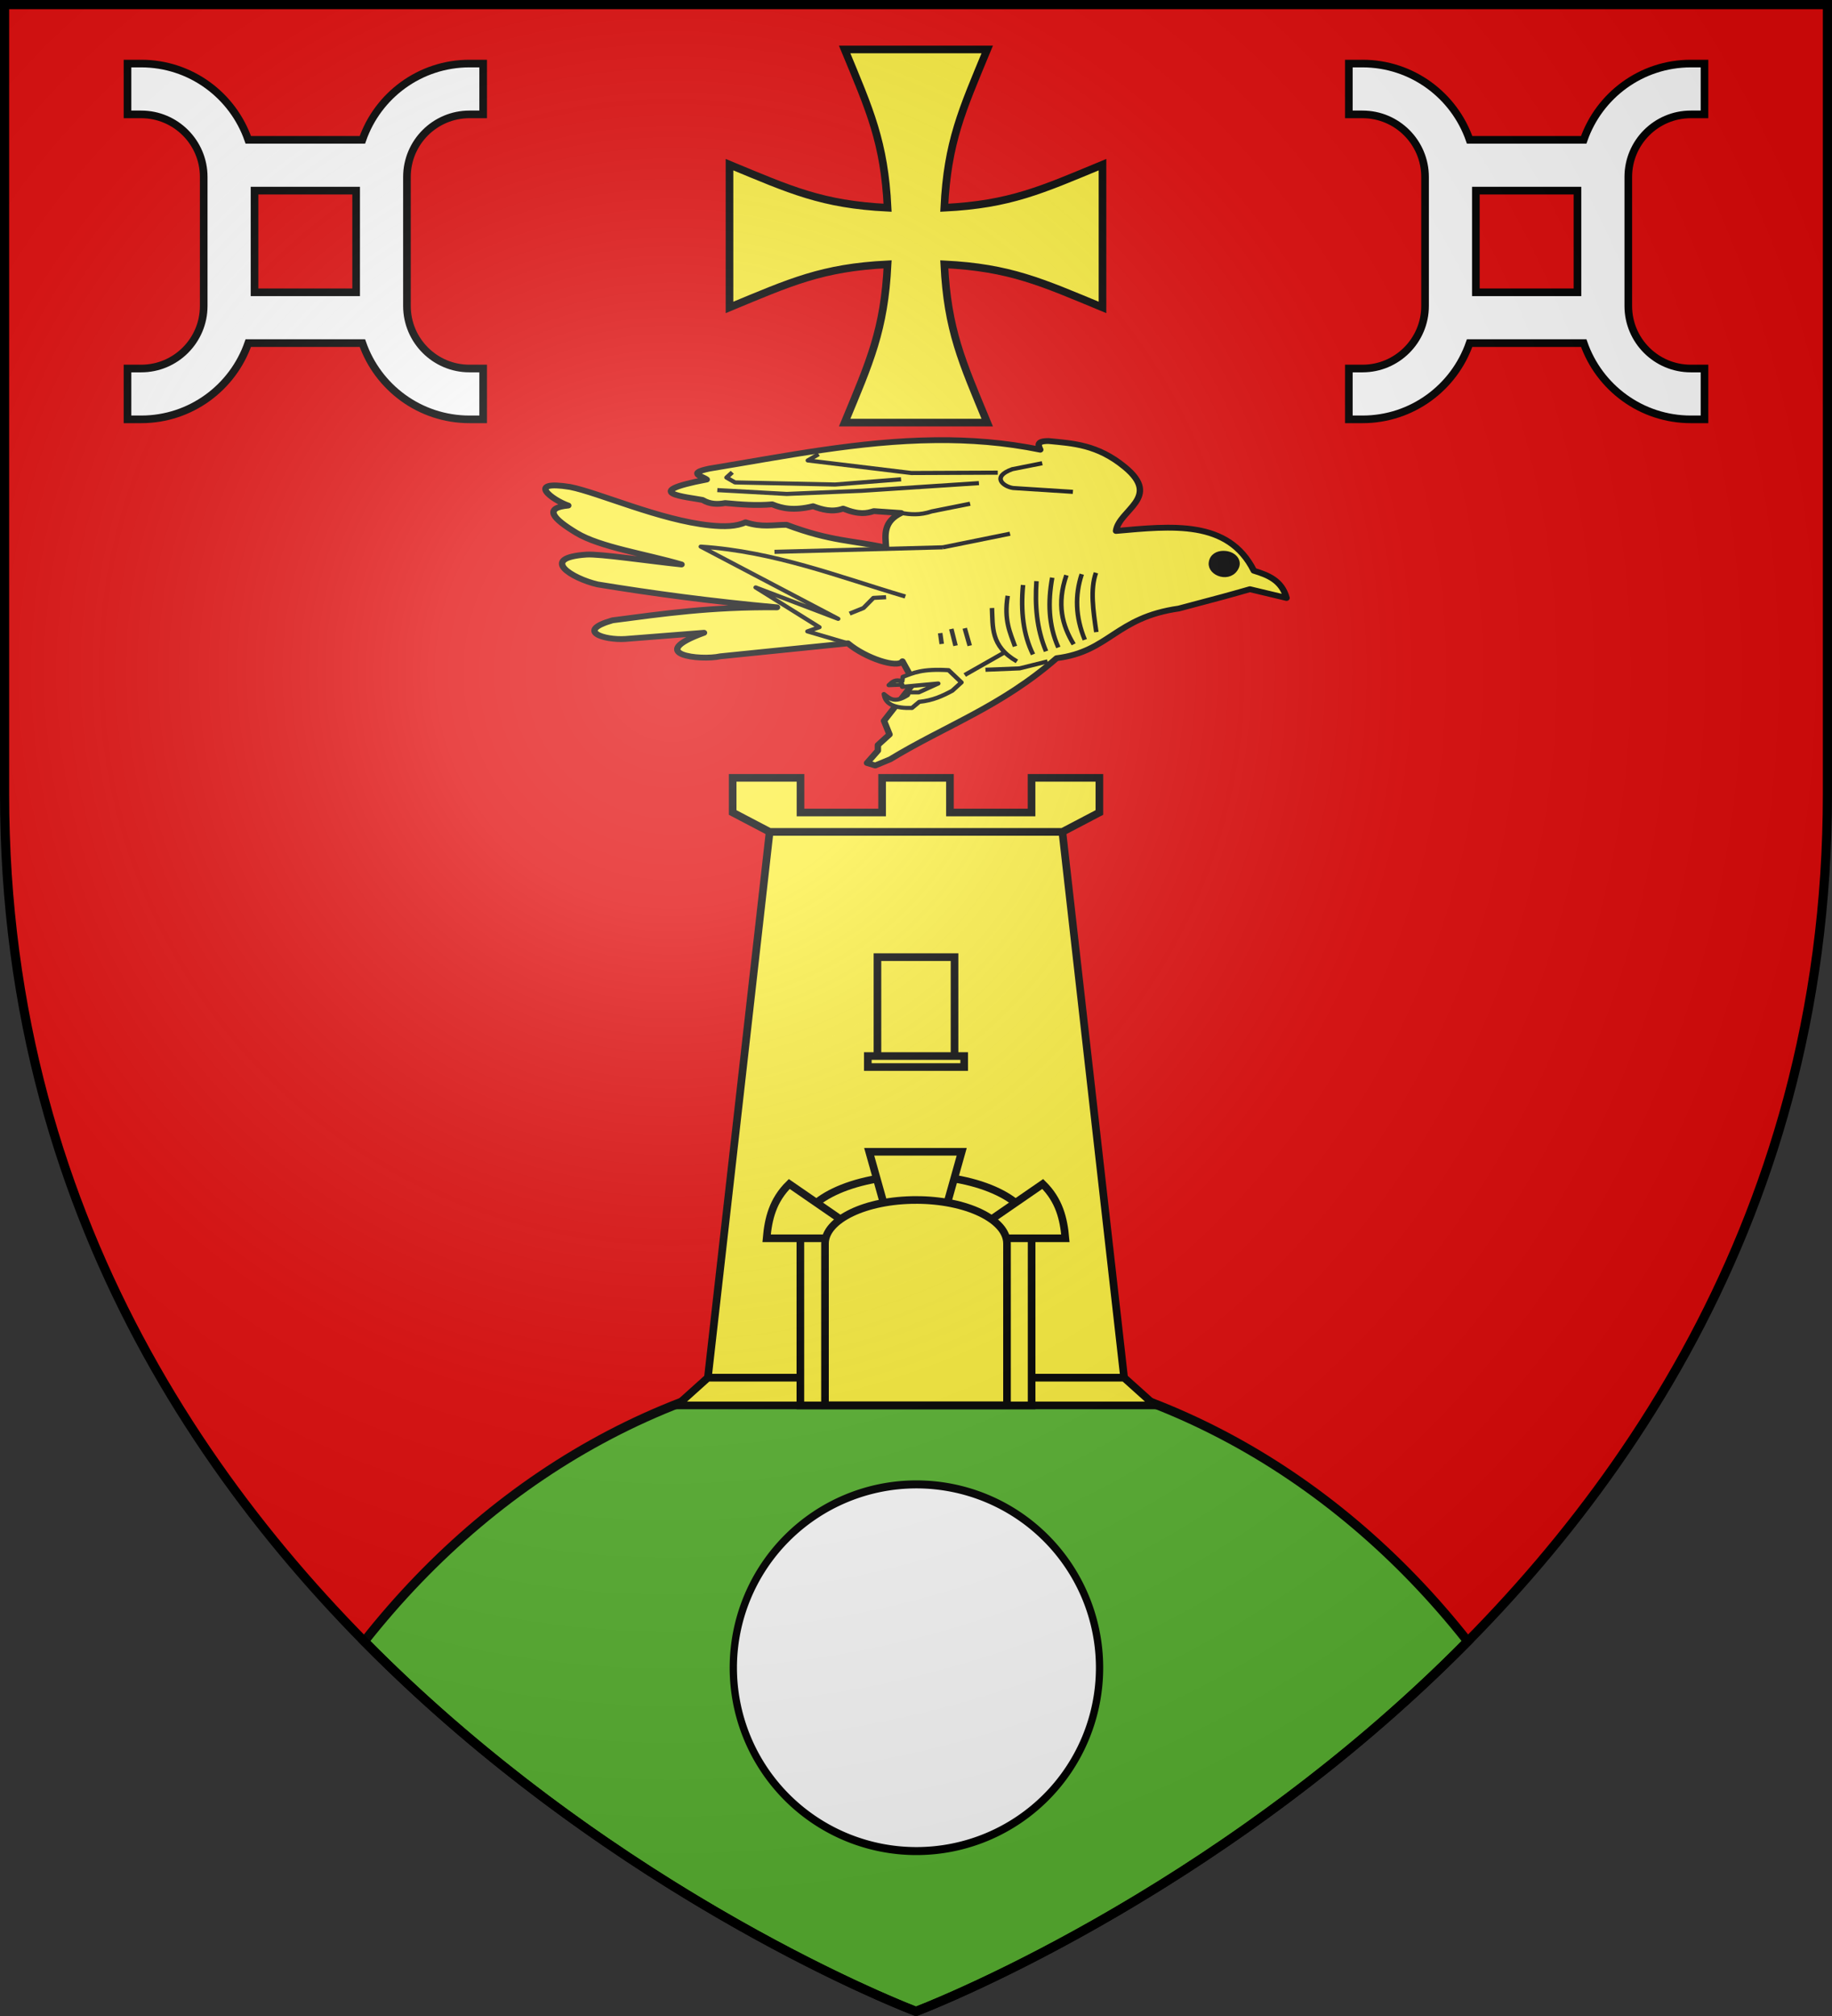
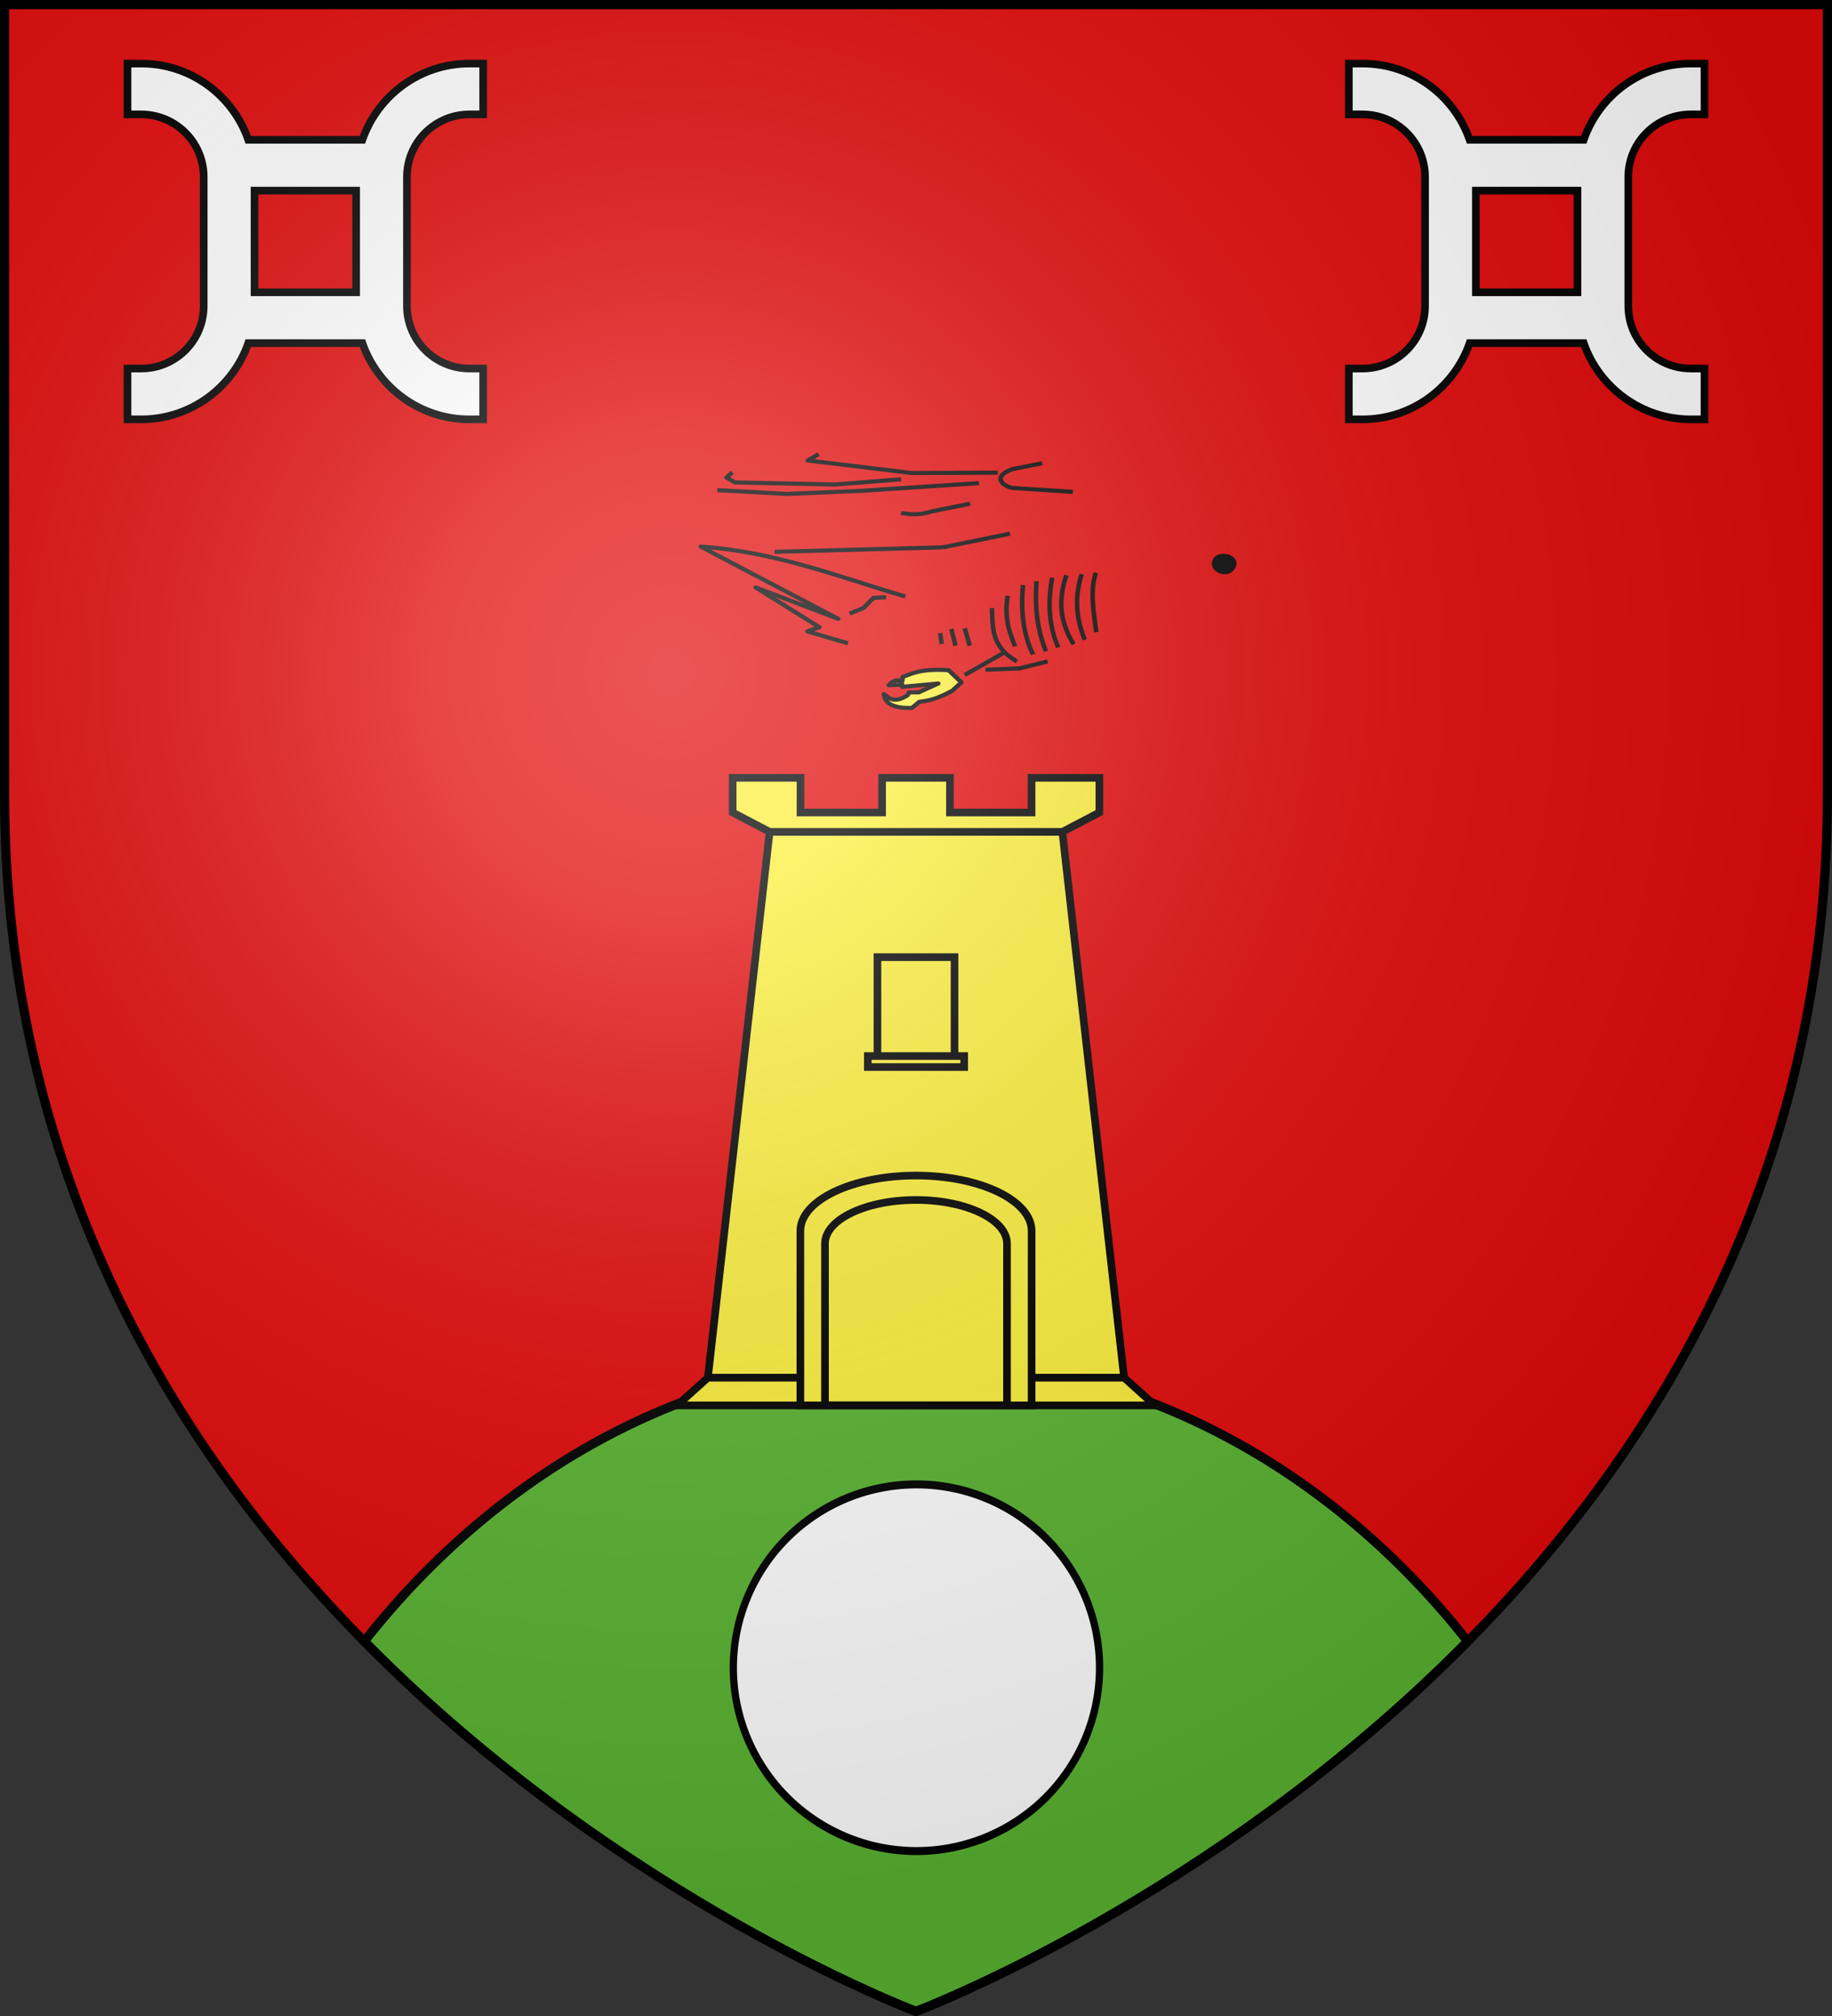
<svg xmlns="http://www.w3.org/2000/svg" xmlns:xlink="http://www.w3.org/1999/xlink" width="600" height="660" version="1.0">
  <rect width="100%" height="100%" fill="#333333" stroke="none" />
  <defs>
    <radialGradient id="c" cx="-80" cy="-80" r="405" gradientUnits="userSpaceOnUse">
      <stop offset="0" style="stop-color:#fff;stop-opacity:.31" />
      <stop offset=".19" style="stop-color:#fff;stop-opacity:.25" />
      <stop offset=".6" style="stop-color:#6b6b6b;stop-opacity:.125" />
      <stop offset="1" style="stop-color:#000;stop-opacity:.125" />
    </radialGradient>
    <path id="a" d="M-298.5-298.5h597V-40C298.5 246.31 0 358.5 0 358.5S-298.5 246.31-298.5-40z" />
  </defs>
  <g transform="translate(300 300)">
    <use xlink:href="#a" width="600" height="660" style="fill:#e20909" />
    <path d="M300 444.781c-71.495 0-135.886 35.682-180.687 92.563C202.787 621.936 300 658.5 300 658.5s97.213-36.564 180.688-121.156C435.886 480.463 371.495 444.78 300 444.78z" style="fill:#5ab532;stroke:#000;stroke-opacity:1;stroke-width:3" transform="translate(-300 -300)" />
  </g>
  <g transform="translate(300 300)">
-     <path d="M-23.369-283.804c8.26 19.94 13.003 30.305 14.066 51.816-21.51-1.064-31.837-5.845-51.777-14.104v46.736c19.94-8.26 30.267-13.04 51.777-14.104-1.063 21.51-5.806 31.876-14.066 51.815H23.33c-8.26-19.94-13.003-30.305-14.067-51.815 21.51 1.063 31.876 5.845 51.816 14.104v-46.736c-19.94 8.259-30.305 13.04-51.816 14.104 1.064-21.51 5.807-31.876 14.067-51.816z" style="fill:#fcef3c;stroke:#000;stroke-width:2.5;stroke-miterlimit:4;stroke-dasharray:none;stroke-opacity:1" />
    <path d="M-699.845-49.644h95.878l20.224 178.68h-136.326z" style="fill:#fcef3c;fill-opacity:1;stroke:#000;stroke-width:2.5;stroke-miterlimit:4;stroke-dasharray:none;stroke-opacity:1" transform="translate(651.905 22)" />
    <path d="M-720.07 129.035h136.327l10.099 9.07h-156.523z" style="opacity:.99;fill:#fcef3c;fill-opacity:1;stroke:#000;stroke-width:2.5;stroke-miterlimit:4;stroke-dasharray:none;stroke-opacity:1" transform="translate(651.905 22)" />
    <path d="M-711.95-67.342v11.338l12.119 6.349h95.87l12.118-6.35v-11.337h-22.216v11.338h-26.73v-11.338h-22.215v11.338h-26.73v-11.338h-22.215zM-664.529-8.649h25.246v32.381h-25.246zM-667.684 23.732h31.557v3.592h-31.557zM-651.906 62.853c-20.904 0-37.869 8.126-37.869 18.14v57.112h75.738V80.993c0-10.014-16.965-18.14-37.869-18.14z" style="fill:#fcef3c;fill-opacity:1;stroke:#000;stroke-width:2.5;stroke-miterlimit:4;stroke-dasharray:none;stroke-opacity:1" transform="translate(651.905 22)" />
-     <path d="m-667.231 55.077 5.365 19.075h19.565l5.365-19.075h-30.295zM-679.604 83.39h-21.227c.546-6.309 1.975-12.44 7.419-17.77l17.724 12.216-3.916 5.553zM-624.208 83.39h21.228c-.547-6.309-1.975-12.44-7.42-17.77l-17.724 12.216z" style="fill:#fcef3c;fill-opacity:1;stroke:#000;stroke-width:2.5;stroke-miterlimit:4;stroke-dasharray:none;stroke-opacity:1" transform="translate(651.905 22)" />
    <path d="M-651.89 70.846c-16.455 0-29.822 6.402-29.822 14.285v52.918h59.612V85.13c0-7.883-13.335-14.285-29.79-14.285z" style="fill:#fcef3c;fill-opacity:1;stroke:#000;stroke-width:2.5;stroke-miterlimit:4;stroke-dasharray:none;stroke-opacity:1" transform="translate(651.905 22)" />
    <path id="b" d="M-258.24-279.19v16.64h4.48c11.305 0 20.48 9.175 20.48 20.48v42.24c0 11.304-9.175 20.48-20.48 20.48h-4.48v16.64h4.48c16.228 0 30.03-10.442 35.072-24.96h37.376c5.042 14.518 18.844 24.96 35.072 24.96h4.48v-16.64h-4.48c-11.305 0-20.48-9.176-20.48-20.48v-42.24c0-11.305 9.175-20.48 20.48-20.48h4.48v-16.64h-4.48c-16.23 0-30.032 10.438-35.072 24.96h-37.376c-5.04-14.522-18.842-24.96-35.072-24.96zm41.6 41.6h33.28v33.28h-33.28z" style="fill:#fff;fill-opacity:1;stroke:#000;stroke-width:2.5;stroke-miterlimit:4;stroke-dasharray:none;stroke-opacity:1" />
    <use xlink:href="#b" width="600" height="660" transform="translate(400)" />
    <path d="M-283.132 534.163a65.402 59.607 0 1 1-130.804 0 65.402 59.607 0 1 1 130.804 0z" style="opacity:1;fill:#fff;fill-opacity:1;fill-rule:nonzero;stroke:#000;stroke-width:2.602;stroke-linecap:butt;stroke-linejoin:round;stroke-miterlimit:4;stroke-dasharray:none;stroke-dashoffset:0;stroke-opacity:1" transform="matrix(.917 0 0 1.007 319.747 -291.916)" />
-     <path d="M280.938-235.812c-25.219.29-49.903 5.863-74.688 10.343-7.556 1.726-2.268 2.74-.875 3.969-23.248 4.857-5.907 6.425-1.375 7.438 2.482 1.63 4.986 1.634 7.469 1.125 5.19.538 10.372.99 15.562.468 3.265 1.475 7.068 2.412 13.531.688 3.115 1.279 6.293 2.249 9.938.875 5.463 2.379 7.856 1.69 10.156.906l9.031.688c-5.942 3.14-5.302 7.915-4.968 12.625-10.91-2.72-18.11-2.197-32.938-8.344-4.354.017-8.225 1.042-13.562-.906-3.016 1.57-7.086 1.648-11.719 1.125-16.55-1.87-36.715-11.867-46.281-13.97-14.882-2.628-5.974 4.733-.656 6.75-8.336.847-5.048 4.787 2.687 9.938 7.846 5.226 23.083 7.706 34.781 11.5-10.482-1.208-27.085-3.905-31.375-3.594-16.042 1.164-4.819 8.686 3.594 10.844 18.124 3.258 37.491 6.16 59.375 8.344-21.754-.233-37.86 2.347-54.406 4.719-12.366 3.88-2.825 7.307 4.281 6.781l25.969-2.25c-19.724 7.865-1.211 10.186 5.406 8.563l42.219-4.72c5.843 5.424 16.467 9.216 18.031 6.532l3.844 7.688-9.938 13.968 1.813 4.969-3.844 3.844v2.031l-3.594 4.5 2.719.906 4.938-2.25c18.355-12.262 36.707-19.152 55.062-36.781 17.505-2.384 19.468-14.795 40.406-18.062 14.318-4.154 16.526-4.828 23.531-7.032l12.125 3.188c-1.576-6.361-6.058-8.311-10.812-9.906-8.46-18.641-27.175-16.271-45.594-14.47.978-7.748 15.207-12.086 2.938-23.218-9.091-8.248-17.182-8.622-25.281-9.5-4.057.002-3.394 1.577-2.72 3.156-11.75-2.647-23.318-3.6-34.78-3.469zm95.28 41.312c.231-.004.472.005.688.031 2.844.339 4.344 2.642 3.531 4.688-1.963 4.941-8.367 2.405-7.937-1.406.277-2.459 2.104-3.283 3.719-3.313z" style="opacity:1;fill:#fcef3c;fill-opacity:1;fill-rule:nonzero;stroke:#000;stroke-width:2.119;stroke-linecap:butt;stroke-linejoin:round;stroke-miterlimit:4;stroke-dasharray:none;stroke-dashoffset:0;stroke-opacity:1" transform="matrix(.99 0 0 .9 -271.861 56.335)" />
    <path d="M263.982-143.459c.414 3.983 4.046 5.207 9.291 5.05l2.424-2.222c4.496-.486 7.773-2.191 10.906-4.04l3.03-3.03-4.241-4.443c-8.81-.602-11.676 1.025-15.149 2.424l-.202 1.616c-2.407-.919-3.376.322-4.443 1.414l4.443-.202v.807l11.917-1.211-6.463 3.231h-3.232l-.404 1.01c-4.504 3.153-6.041 1.113-7.877-.404z" style="opacity:1;fill:#fcef3c;fill-opacity:1;fill-rule:nonzero;stroke:#000;stroke-width:1.5;stroke-linecap:butt;stroke-linejoin:round;stroke-miterlimit:4;stroke-dasharray:none;stroke-dashoffset:0;stroke-opacity:1" transform="matrix(.99 0 0 .9 -271.861 56.335)" />
    <path d="m252.082-161.92-13.381-4.333 3.934-1.523-21.066-14.466 27.284 11.42-45.43-26.268c24.54 1.81 45.617 10.981 67.638 18.147M242.381-230.719l-3.553 2.285 34.263 4.568 28.553-.127M213.828-224.12l-1.903 1.904 2.792 1.776 33.12.762 21.828-1.904M295.426-220.186l-38.832 2.792-24.746 1.142-22.969-1.396" style="opacity:1;fill:none;fill-opacity:1;fill-rule:nonzero;stroke:#000;stroke-width:1.5;stroke-linecap:butt;stroke-linejoin:round;stroke-miterlimit:4;stroke-dasharray:none;stroke-dashoffset:0;stroke-opacity:1" transform="matrix(.99 0 0 .9 -271.861 56.335)" />
    <path d="m252.66-172.725 4.568-2.03 3.3-3.68 4.188-.254M303.928-158.639l-13.198 8.249M318.14-155.34l-9.263 2.539-11.294.507M227.787-195.186l55.71-1.65M283.497-196.836l22.208-4.95M316.364-227.42l-9.898 2.158c-7.06 2.795-2.921 6.33.254 6.853l19.796 1.396M319.664-185.796c-1.442 8.763-1.255 17.293 2.03 25.38M314.46-184.527c-.527 8.647-.005 17.198 3.173 25.508M310.02-183.13c-.837 9.546.076 18.073 3.299 25.253M304.943-179.197c-1.304 8.945.799 13.346 2.411 18.401M324.36-186.684c-3.284 10.516-1.377 18.314 2.41 25.127M329.435-187.065c-2.286 7.625-2.112 15.557 1.015 23.858M334.13-187.572c-1.948 6.085-.893 13.839.127 21.573M290.73-167.395l1.65 6.345M286.289-167.141l1.396 6.091M282.609-165.618l.507 3.934M299.74-174.755c.32 6.846-.529 13.871 8.249 19.416M269.685-209.312c3.03.498 6.107.898 10.132-.595l12.69-2.792" style="opacity:1;fill:none;fill-opacity:1;fill-rule:nonzero;stroke:#000;stroke-width:1.5;stroke-linecap:butt;stroke-linejoin:round;stroke-miterlimit:4;stroke-dasharray:none;stroke-dashoffset:0;stroke-opacity:1" transform="matrix(.99 0 0 .9 -271.861 56.335)" />
    <path d="M80.428-489.777c.813-2.046-.692-4.341-3.536-4.68-1.73-.206-4.085.47-4.402 3.28-.43 3.81 5.975 6.342 7.938 1.4" style="opacity:1;fill:#000;fill-opacity:1;fill-rule:nonzero;stroke:none;stroke-width:1.35;stroke-linecap:butt;stroke-linejoin:round;stroke-miterlimit:4;stroke-dasharray:none;stroke-dashoffset:0;stroke-opacity:1" transform="matrix(.99 0 0 .9 25.139 326.335)" />
  </g>
  <use xlink:href="#a" width="600" height="660" style="fill:url(#c)" transform="translate(300 300)" />
  <use xlink:href="#a" width="600" height="660" style="fill:none;stroke:#000;stroke-width:3" transform="translate(300 300)" />
</svg>